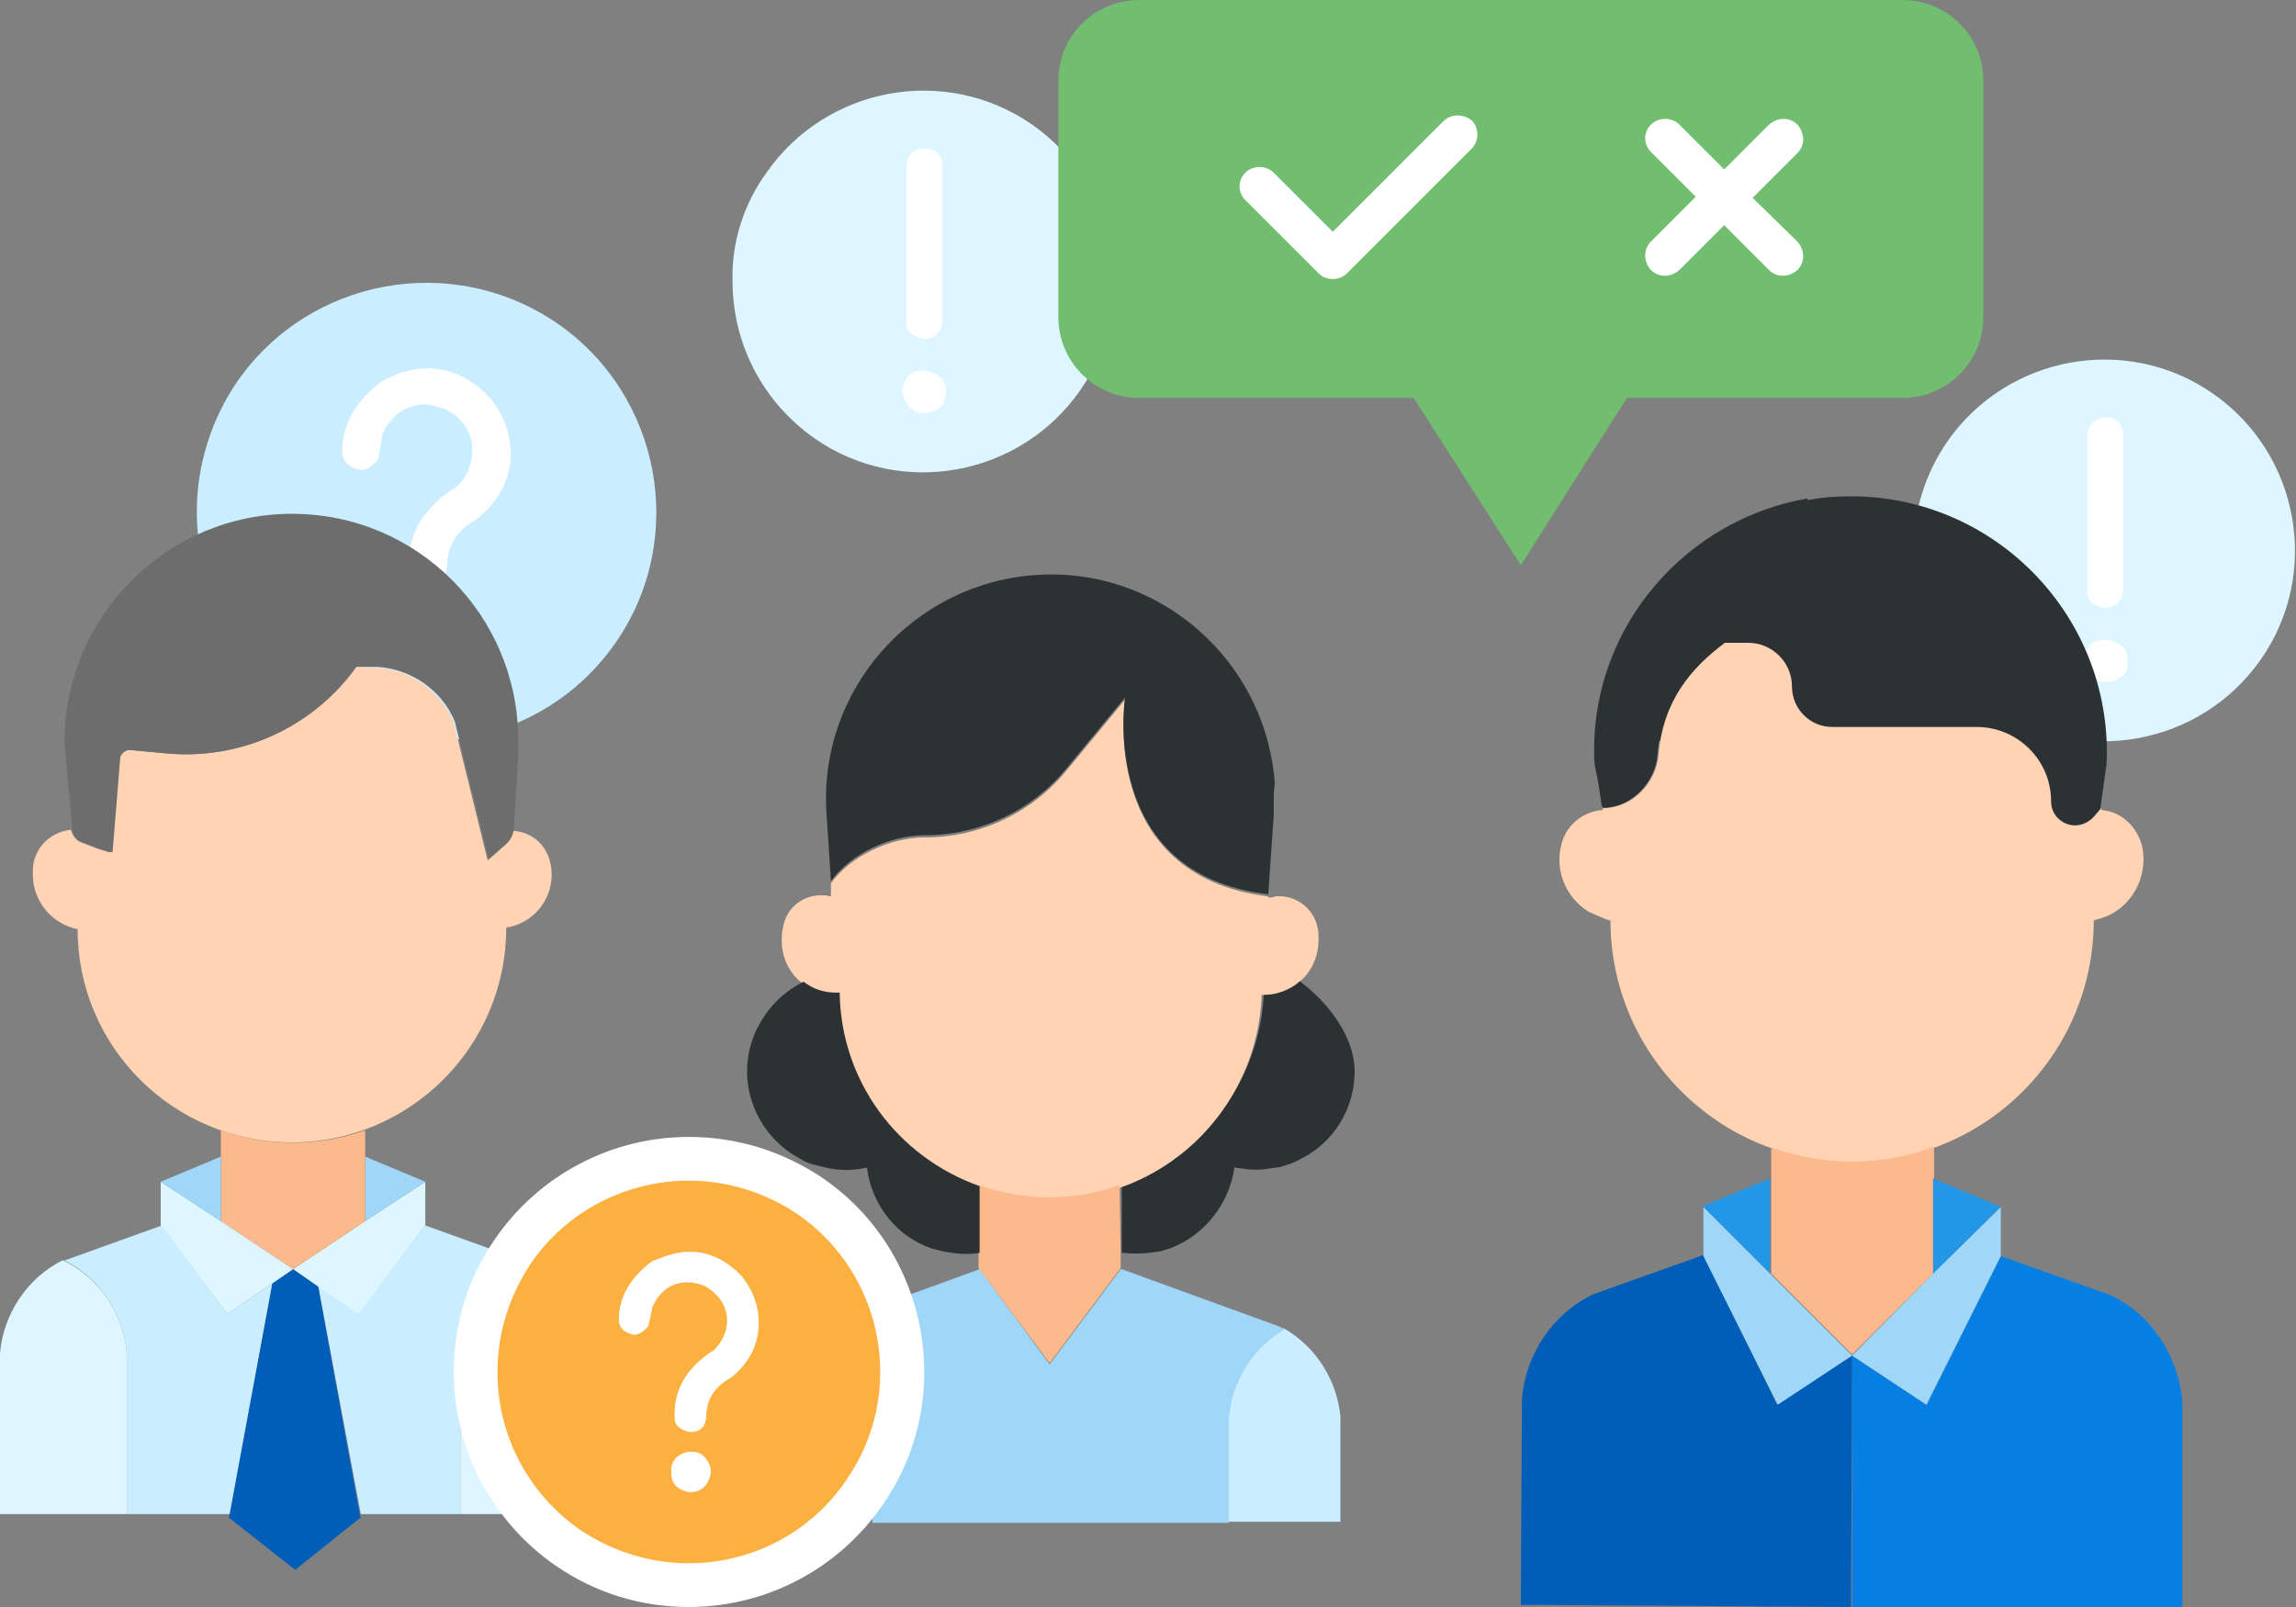
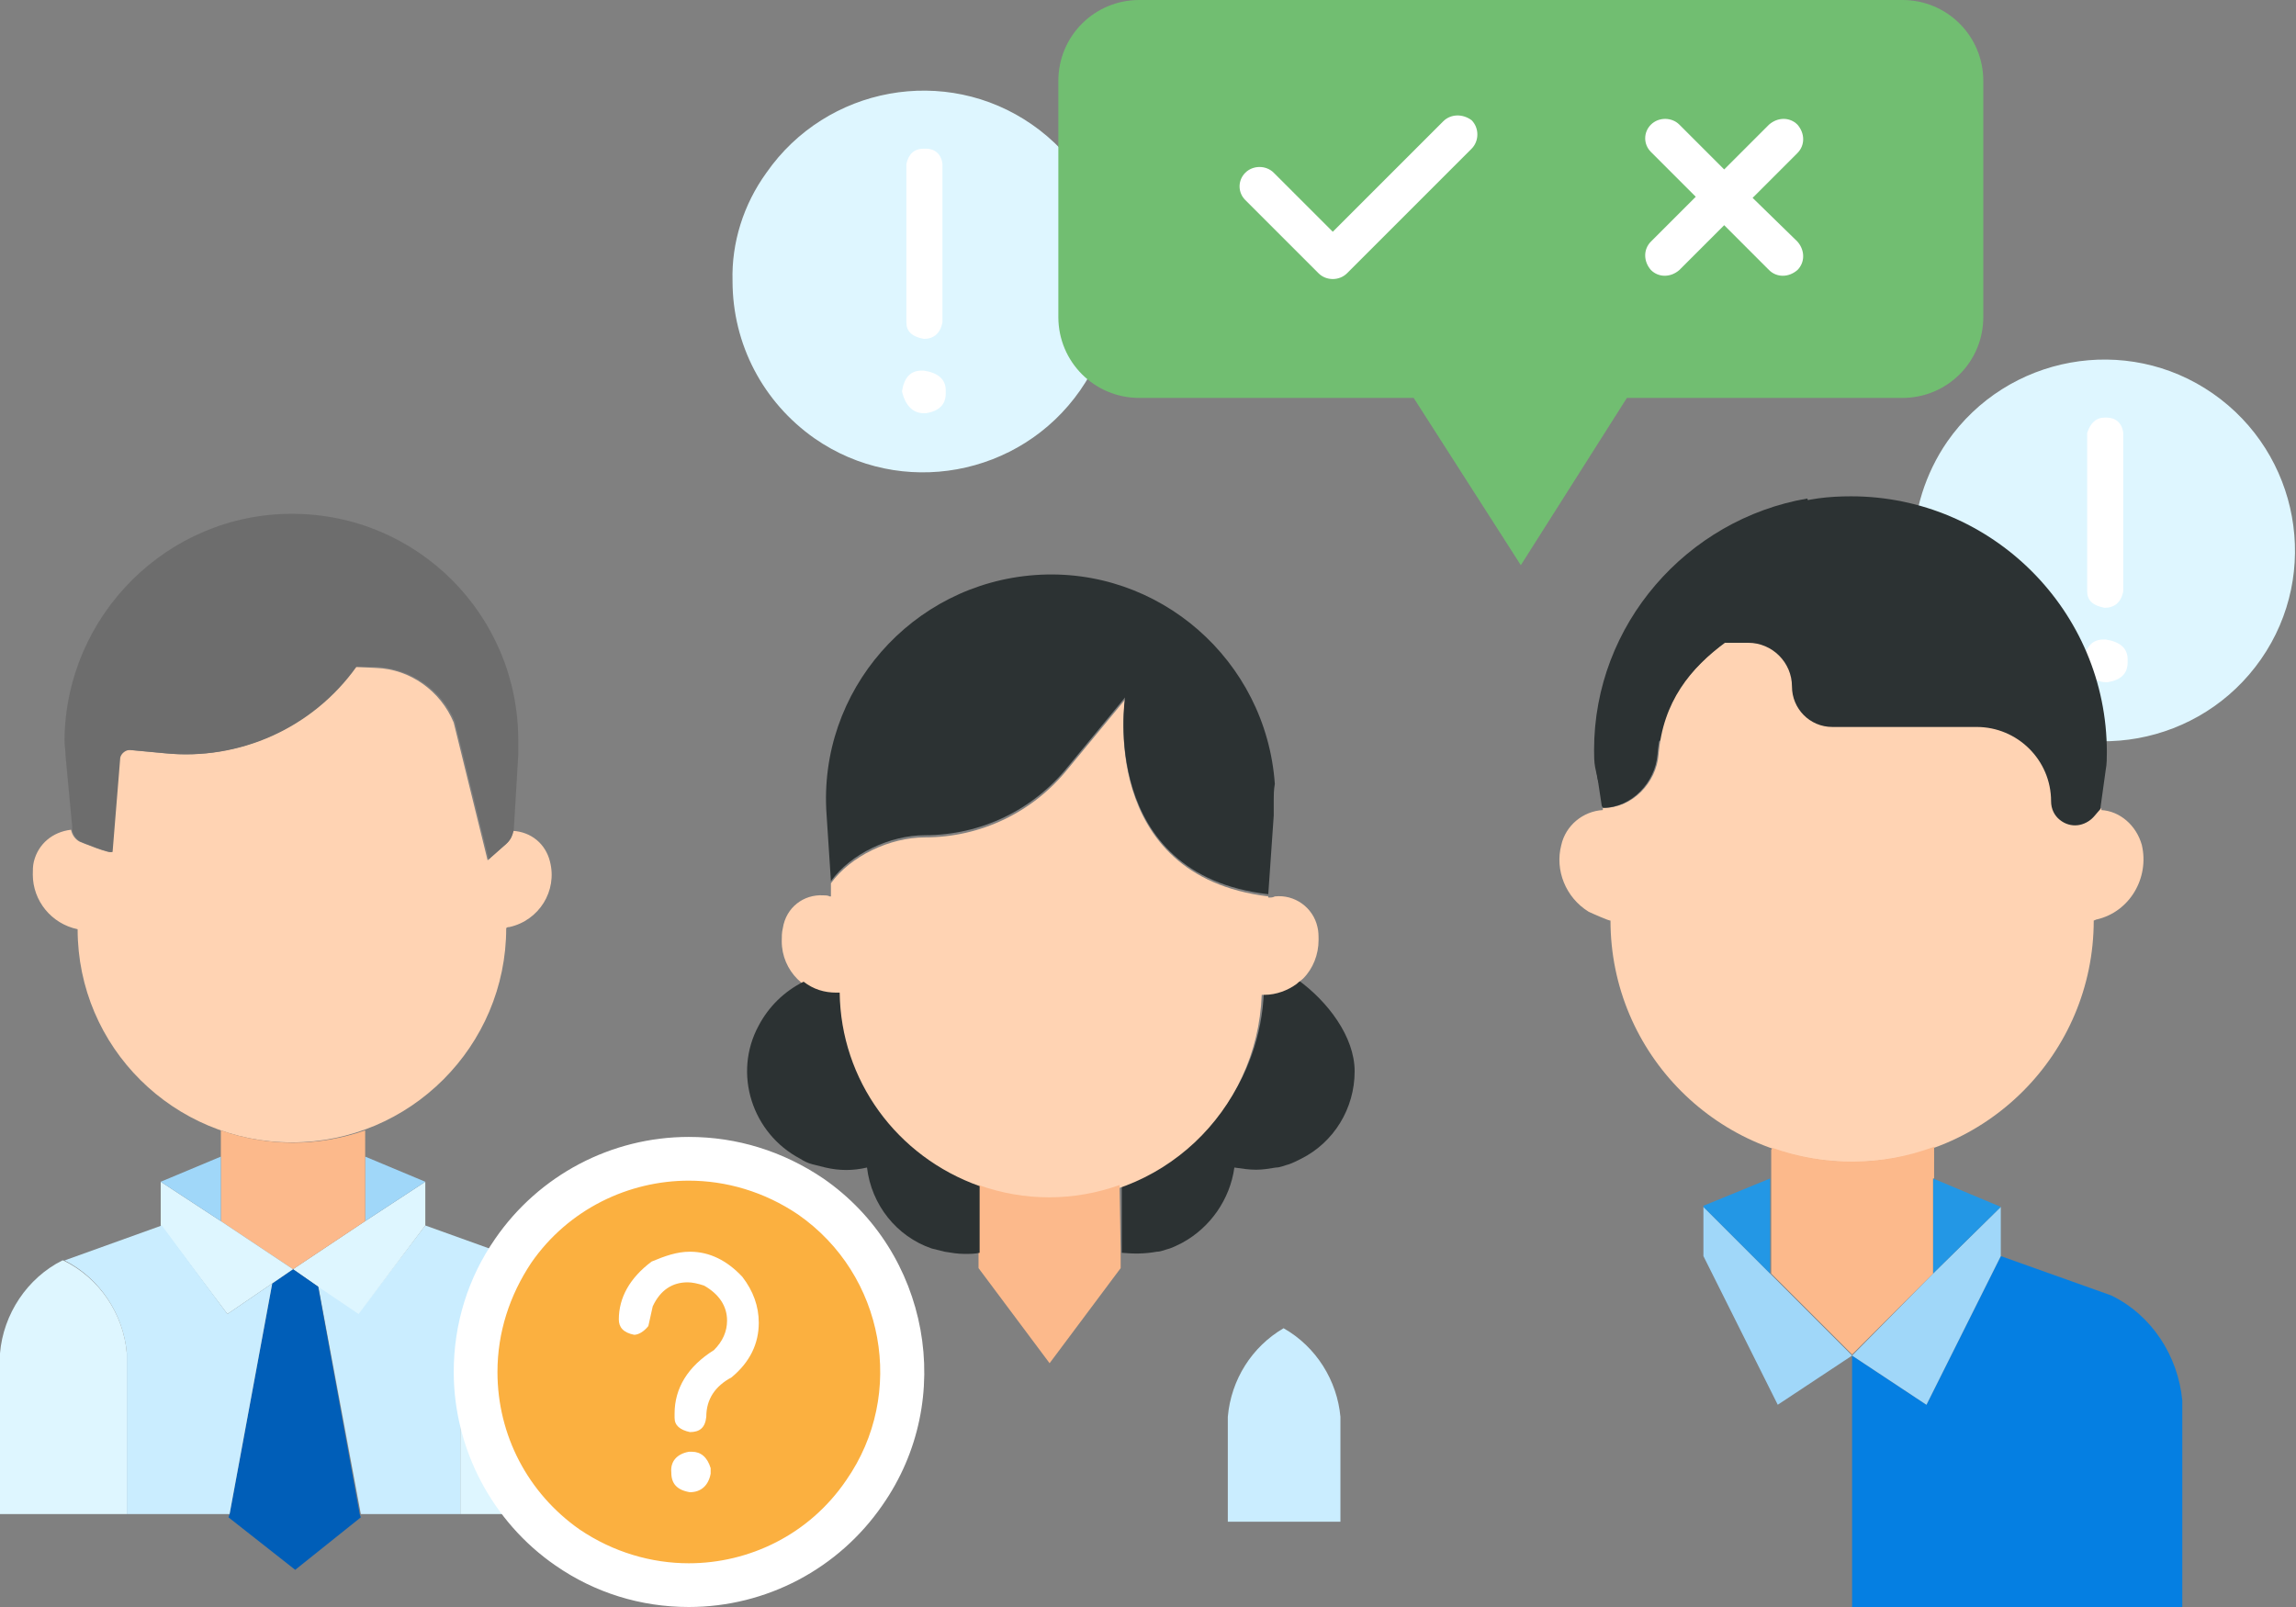
<svg xmlns="http://www.w3.org/2000/svg" version="1.1" x="0px" y="0px" viewBox="0 0 210 147" style="enable-background:new 0 0 210 147;" xml:space="preserve">
  <rect x="0" y="0" width="210" height="147" fill="#808080" stroke="none" />
  <style type="text/css">
	.st0{fill:#CAEDFF;}
	.st1{fill:#FFFFFF;}
	.st2{fill:#DEF6FF;}
	.st3{fill:#2C3233;}
	.st4{fill:#FFD3B3;}
	.st5{fill:#A0D7F9;}
	.st6{fill:#FCB98B;}
	.st7{fill:#D38363;}
	.st8{fill:#71BE71;}
	.st9{fill:#6D6D6D;}
	.st10{fill:#005EB8;}
	.st11{fill:#FBB040;}
	.st12{fill:#057FE2;}
	.st13{fill:#2397E5;}
</style>
  <g id="Layer_1">
    <g>
      <g>
-         <path class="st0" d="M21.7,34.9C28.3,25.4,41.4,23,51,29.6c9.5,6.6,11.9,19.7,5.3,29.2S36.6,70.7,27,64.1c-5.7-3.9-9-10.4-9-17.3     C18,42.6,19.3,38.4,21.7,34.9z" />
        <g>
-           <path class="st1" d="M39.1,33.7c2.1,0,4.1,0.9,5.8,2.8c1.2,1.5,1.8,3.2,1.8,5c0,2.3-1,4.3-3.1,6c-1.8,1-2.7,2.4-2.7,4.3      c-0.2,1.1-0.8,1.7-1.8,1.7c-1.1-0.2-1.7-0.8-1.7-1.6v-0.5c0-2.8,1.5-5.1,4.4-6.9c0.9-0.9,1.4-2,1.4-3.3c0-1.6-0.8-2.9-2.5-3.8      c-0.8-0.2-1.4-0.4-1.8-0.4c-1.7,0-3,0.9-3.9,2.6L34.6,42c-0.5,0.6-1,1-1.6,1c-1.1-0.2-1.7-0.8-1.7-1.7c0-2.4,1.2-4.6,3.6-6.4      C36.3,34.1,37.7,33.7,39.1,33.7z M39,55.6h0.3c1,0,1.7,0.6,2.1,1.8V58c-0.3,1.4-1,2-2.3,2c-1.4-0.3-2.1-1-2.1-2.1      C37,56.7,37.6,55.9,39,55.6z" />
-         </g>
+           </g>
      </g>
      <g>
        <g>
          <path class="st2" d="M178.1,40.4c5.5-7.9,16.4-9.9,24.3-4.4c7.9,5.5,9.9,16.4,4.4,24.3s-16.4,9.9-24.3,4.4      c-4.7-3.3-7.5-8.6-7.5-14.4C175,46.8,176.1,43.3,178.1,40.4z" />
        </g>
        <g>
          <path class="st1" d="M192.4,58.5h0.2c1.3,0.2,2,0.8,2,1.8v0.3c0,1-0.6,1.6-1.8,1.8h-0.2c-1,0-1.7-0.7-2-2      C190.8,59.1,191.4,58.5,192.4,58.5z M192.5,38.2h0.2c0.8,0,1.4,0.5,1.5,1.4v14.5c-0.2,1-0.8,1.5-1.7,1.5      c-1.1-0.2-1.6-0.7-1.6-1.5V39.6C191.2,38.7,191.7,38.2,192.5,38.2z" />
        </g>
      </g>
      <g>
        <g>
          <path class="st2" d="M70.1,15.8c5.5-7.9,16.4-9.9,24.3-4.4c7.9,5.5,9.9,16.4,4.4,24.3s-16.4,9.9-24.3,4.4      c-4.7-3.3-7.5-8.6-7.5-14.4C66.9,22.2,68,18.7,70.1,15.8z" />
        </g>
        <g>
          <path class="st1" d="M84.3,33.9h0.2c1.3,0.2,2,0.8,2,1.8V36c0,1-0.6,1.6-1.8,1.8h-0.2c-1,0-1.7-0.7-2-2      C82.7,34.5,83.3,33.9,84.3,33.9z M84.5,13.6h0.2c0.8,0,1.4,0.5,1.5,1.4v14.5c-0.2,1-0.8,1.5-1.7,1.5c-1.1-0.2-1.6-0.7-1.6-1.5      V15C83.1,14.1,83.6,13.6,84.5,13.6z" />
        </g>
      </g>
      <g>
        <path class="st3" d="M123.9,98c0,3.4-1.9,6.5-4.9,8c-0.4,0.2-0.8,0.4-1.1,0.5c-0.4,0.1-0.8,0.3-1.2,0.3c-0.6,0.1-1.2,0.2-1.8,0.2     c-0.7,0-1.3-0.1-2-0.2c-0.4,2.9-2.2,5.5-4.8,6.9c-0.4,0.2-0.8,0.4-1.1,0.5c-0.4,0.1-0.8,0.3-1.2,0.3c-1.1,0.2-2.1,0.2-3.2,0.1     v-6.1l0-0.1c7.5-2.7,12.7-9.7,13-17.7h0.3c1.1,0,2.1-0.3,2.9-1l0,0C121.4,91.6,123.9,94.8,123.9,98z" />
        <path class="st0" d="M122.6,129.6v9.6h-10.3v-9.6c0.3-3.4,2.2-6.4,5.1-8.1C120.4,123.2,122.3,126.3,122.6,129.6z" />
        <path class="st4" d="M75.3,81.9c0.2,0,0.4,0,0.6,0.1H76L76,80.8c1.8-2.5,5.4-4.2,8.6-4.2c5.1,0,9.9-2.3,13.1-6.3l5.2-6.3     c0,0-2.5,16.1,13.1,18l0,0.1h0.1c0.2,0,0.3,0,0.5-0.1c1.8-0.2,3.5,1,3.9,2.8c0.1,0.4,0.1,0.8,0.1,1.2c0,1.3-0.5,2.6-1.4,3.5     c-0.2,0.2-0.4,0.3-0.6,0.5c-0.8,0.6-1.9,1-2.9,1h-0.3c-0.4,10.7-9.3,19.1-20,18.7c-10.2-0.3-18.4-8.5-18.7-18.7h-0.3     c-2.7,0-4.9-2.2-4.9-4.9c0-0.4,0-0.8,0.1-1.2C71.9,83,73.5,81.8,75.3,81.9z" />
-         <path class="st5" d="M96,124.8l6.5-8.7h0.1l14.3,5.2c0.2,0.1,0.4,0.2,0.6,0.3c-2.9,1.7-4.8,4.7-5.1,8.1v9.6H79.8v-9.6     c-0.3-3.4-2.2-6.4-5.1-8.1c0.2-0.1,0.4-0.2,0.6-0.3l14.3-5.2L96,124.8z" />
        <path class="st3" d="M116.5,73.2c0,0.5,0,1,0,1.4l-0.5,7.2c-15.6-1.8-13.1-18-13.1-18l-5.2,6.3c-3.2,4-8,6.3-13.1,6.3     c-3.2,0-6.8,1.7-8.6,4.2l-0.4-6.1c-0.8-11.3,7.8-21.1,19.1-21.9c11.3-0.8,21.1,7.8,21.9,19.1C116.5,72.3,116.5,72.7,116.5,73.2     L116.5,73.2z" />
        <path class="st6" d="M102.5,114.6v1.4l-6.5,8.7l-6.5-8.7v-7.5l0-0.1c4.2,1.5,8.7,1.5,12.9,0l0,0.1L102.5,114.6z" />
        <path class="st3" d="M89.6,108.5L89.6,108.5l0,6.1c-0.4,0.1-0.9,0.1-1.4,0.1c-0.6,0-1.2-0.1-1.8-0.2c-0.4-0.1-0.8-0.2-1.2-0.3     c-3.2-1.1-5.5-4-5.9-7.4c-1.3,0.3-2.5,0.3-3.8,0c-0.4-0.1-0.8-0.2-1.2-0.3c-0.4-0.1-0.8-0.3-1.1-0.5c-4.4-2.3-6.2-7.8-3.8-12.2     c0.9-1.7,2.3-3.1,4.1-4c0.9,0.7,1.9,1,3,1h0.3C76.9,98.8,82,105.8,89.6,108.5L89.6,108.5z" />
      </g>
      <path class="st7" d="M72.8,132.7v9.5H62.6v-9.5c0.3-3.3,2.2-6.3,5.1-8C70.6,126.4,72.5,129.4,72.8,132.7z" />
      <g>
        <g>
          <path class="st8" d="M181.4,7.4V29c0,4.1-3.3,7.4-7.4,7.4c0,0,0,0,0,0h-25.2l-9.7,15.3l-9.8-15.3h-25.1c-4.1,0-7.4-3.3-7.4-7.4      c0,0,0,0,0,0V7.4c0-4.1,3.3-7.4,7.4-7.4H174C178.1,0,181.4,3.3,181.4,7.4z" />
          <path class="st1" d="M132,11.1l-10.1,10.1l-5.4-5.4c-0.7-0.7-1.9-0.7-2.6,0c-0.7,0.7-0.7,1.8,0,2.5l6.7,6.7      c0.7,0.7,1.9,0.7,2.6,0l11.4-11.4c0.7-0.7,0.7-1.9,0-2.6C133.8,10.4,132.7,10.4,132,11.1L132,11.1z" />
          <path class="st1" d="M160.3,18.1l4.1-4.1c0.7-0.7,0.7-1.8,0-2.6c-0.7-0.7-1.8-0.7-2.6,0c0,0,0,0,0,0l-4.1,4.1l-4.1-4.1      c-0.7-0.7-1.9-0.7-2.6,0c-0.7,0.7-0.7,1.8,0,2.5l4.1,4.1l-4.1,4.1c-0.7,0.7-0.7,1.8,0,2.6c0.7,0.7,1.8,0.7,2.6,0c0,0,0,0,0,0      l4.1-4.1l4.1,4.1c0.7,0.7,1.8,0.7,2.6,0c0.7-0.7,0.7-1.8,0-2.6c0,0,0,0,0,0L160.3,18.1z" />
        </g>
      </g>
      <path class="st7" d="M59.7,132.6v8.8h-9.4v-8.8c0.3-3.1,2-5.9,4.7-7.4C57.6,126.7,59.4,129.5,59.7,132.6z" />
      <g>
        <path class="st2" d="M51,138.4l-0.1,0.1h-8.8v-14.7c0.3-3.6,2.5-6.9,5.7-8.5l0,0l0,0c0.5,0.3,1,0.6,1.5,0.9     C44.6,123.1,45.3,132.3,51,138.4L51,138.4z" />
        <path class="st4" d="M50.3,78.8c0.7,2.7-1,5.4-3.7,6c-0.1,0-0.2,0-0.3,0.1v0c0,10.8-8.8,19.6-19.6,19.6S7.1,95.8,7.1,85v0     C4.7,84.5,3,82.4,3,80c0-0.4,0-0.8,0.1-1.2c0.4-1.6,1.7-2.7,3.4-2.9l0,0c0.1,0.5,0.4,0.9,0.8,1.1c0,0,2.9,1.2,2.9,0.9l0.7-8.6     c0-0.4,0.4-0.8,0.9-0.7c0,0,0,0,0,0l3.2,0.3c6.8,0.7,13.5-2.3,17.5-7.9l1.9,0.1c3.1,0.1,5.9,2.1,7.1,5l3.1,12.6l1.7-1.5     c0.3-0.3,0.6-0.7,0.6-1.2h0C48.6,76.1,49.9,77.2,50.3,78.8z" />
        <path class="st0" d="M38.9,112.1l8.9,3.2l0,0c-3.3,1.6-5.4,4.8-5.7,8.5v14.7h-9.1l-3.9-20.9l3.7,2.5L38.9,112.1L38.9,112.1     L38.9,112.1z" />
        <path class="st9" d="M26.7,47c11.5,0,20.7,9.3,20.7,20.7c0,0.5,0,1,0,1.4L47,75.8c0,0,0,0.1,0,0.1c-0.1,0.5-0.3,0.9-0.6,1.2     l-1.7,1.5l-3.1-12.6c-1.2-2.9-4-4.8-7.1-5L32.6,61c-4,5.6-10.7,8.6-17.5,7.9l-3.2-0.3c-0.4,0-0.8,0.3-0.9,0.7c0,0,0,0,0,0     l-0.7,8.6c0,0.3-2.9-0.9-2.9-0.9c-0.4-0.2-0.7-0.6-0.8-1.1c0-0.1,0-0.2,0-0.3L6,69.2c0-0.5-0.1-1-0.1-1.5C6,56.3,15.3,47,26.7,47     z" />
        <polygon class="st2" points="33.4,111.7 38.9,108.1 38.9,112.1 38.9,112.1 32.8,120.2 29.1,117.7 26.8,116.1    " />
        <polygon class="st5" points="38.9,108.1 33.4,111.7 33.4,105.8    " />
        <path class="st6" d="M33.4,105.8v5.9l-6.6,4.4l-6.6-4.4v-8.2l0-0.1c4.3,1.5,8.9,1.5,13.2,0V105.8z" />
        <polygon class="st10" points="32.9,138.5 33,138.8 27,143.6 20.9,138.8 21,138.5 24.9,117.4 26.8,116.1 29.1,117.7    " />
        <polygon class="st2" points="20.2,111.7 26.8,116.1 24.9,117.4 20.8,120.2 14.7,112.1 14.7,112.1 14.7,108.1    " />
        <path class="st0" d="M20.8,120.2l4.1-2.8L21,138.5h-9.4v-14.7c-0.3-3.6-2.5-6.9-5.7-8.5l0,0l8.9-3.2h0v0L20.8,120.2z" />
        <polygon class="st5" points="20.2,105.8 20.2,111.7 14.7,108.1 14.7,108.1    " />
        <path class="st2" d="M11.6,123.8v14.7H0v-14.7c0.3-3.6,2.5-6.9,5.7-8.5l0.1,0l0,0C9.1,116.9,11.3,120.2,11.6,123.8z" />
      </g>
      <g>
        <g>
          <path class="st11" d="M63,145c-4,0-7.8-1.2-11.1-3.5c-5.3-3.6-8.4-9.6-8.4-16c0-4,1.2-7.8,3.5-11.1c3.6-5.3,9.6-8.4,16-8.4      c4,0,7.8,1.2,11.1,3.5c4.3,3,7.2,7.4,8.1,12.5c0.9,5.1-0.2,10.3-3.2,14.6C75.4,141.9,69.4,145,63,145z" />
          <path class="st1" d="M63,108c3.4,0,6.9,1,10,3.1c7.9,5.5,9.9,16.4,4.4,24.3C74,140.4,68.5,143,63,143c-3.4,0-6.9-1-10-3.1      c-4.7-3.3-7.5-8.6-7.5-14.4c0-3.6,1.1-7,3.1-10C52,110.6,57.5,108,63,108 M63,104L63,104c-7.1,0-13.7,3.5-17.7,9.3      c-2.5,3.6-3.8,7.8-3.8,12.2c0,7,3.5,13.7,9.3,17.7c3.6,2.5,7.8,3.8,12.2,3.8c7.1,0,13.7-3.5,17.7-9.3c6.8-9.7,4.3-23.2-5.4-29.9      C71.6,105.3,67.4,104,63,104L63,104z" />
        </g>
        <g>
          <path class="st1" d="M63.1,114.5c1.8,0,3.4,0.8,4.8,2.3c1,1.3,1.5,2.7,1.5,4.2c0,1.9-0.8,3.6-2.5,5c-1.5,0.8-2.3,2-2.3,3.6      c-0.1,1-0.6,1.4-1.5,1.4c-0.9-0.2-1.4-0.6-1.4-1.3v-0.4c0-2.3,1.2-4.3,3.6-5.8c0.8-0.8,1.2-1.7,1.2-2.7c0-1.3-0.7-2.4-2.1-3.2      c-0.6-0.2-1.1-0.3-1.5-0.3c-1.4,0-2.5,0.7-3.2,2.2l-0.4,1.8c-0.4,0.5-0.9,0.8-1.3,0.8c-1-0.2-1.4-0.7-1.4-1.4c0-2,1-3.8,3-5.3      C60.8,114.9,61.9,114.5,63.1,114.5z M63,132.8h0.3c0.8,0,1.4,0.5,1.7,1.5v0.5c-0.2,1.1-0.9,1.7-1.9,1.7      c-1.2-0.2-1.7-0.8-1.7-1.8C61.3,133.7,61.9,133,63,132.8z" />
        </g>
      </g>
      <g>
        <path class="st3" d="M146.2,71.6c0.5-0.5,1-1,1.6-1.3c6-3.6,11.6-8,17.8-11.1c-0.5-2.9-0.3-6.1,0.6-8.9c0-0.2,0-0.4,0-0.6     c0-0.5,0.1-1.1,0.3-1.6c-0.5-0.8-0.9-1.6-1.2-2.5c-11,1.9-19.5,11.5-19.5,23c0,0.5,0,1.1,0.1,1.6L146.2,71.6z" />
        <path class="st12" d="M199.6,128.1v18.9h-30.2v-23l6.8,4.5l6.8-13.6v0h0l10.1,3.6C196.8,120.3,199.2,124,199.6,128.1z" />
        <path class="st4" d="M195.9,77.3c0.7,3-1.1,6.1-4.1,6.8c-0.1,0-0.2,0.1-0.3,0.1v0c0,12.2-9.9,22.1-22.1,22.1     c-12.2,0-22.1-9.9-22.1-22.1v0c0,0.1-1.8-0.7-2-0.8c-2.1-1.3-3.1-3.8-2.5-6.1c0.4-1.8,2-3.1,3.8-3.2l0-0.3l0-0.1l0,0l0.1,0.2     c2.6,0,4.8-2.3,5-4.9c0.4-4.8,2.9-7.9,6.2-10.3l2.1,0c2.2,0,4,1.8,4,4c0,2.1,1.7,3.7,3.7,3.7h13.2c3.8,0,6.8,3.1,6.8,6.8     c0,0,0,0,0,0c0,1.2,1,2.2,2.2,2.2c0.7,0,1.3-0.3,1.7-0.8l0.6-0.7l0,0.2C193.9,74.2,195.4,75.5,195.9,77.3z" />
        <path class="st3" d="M169.3,45.4c12.9,0,23.4,10.5,23.4,23.4c0,0.5,0,1.1-0.1,1.6l-0.5,3.6l-0.6,0.7c-0.8,0.9-2.1,1.1-3.1,0.3     c-0.5-0.4-0.8-1-0.8-1.7c0-3.8-3.1-6.8-6.8-6.8c0,0,0,0,0,0h-13.2c-2.1,0-3.7-1.7-3.7-3.7c0-2.2-1.8-4-4-4l-2.1,0l-9.5-0.1     l6.3-4.2c2-1.3,3.2-3.5,3.2-5.9c1.8-0.9,3.5-1.8,5.5-2.3C165.3,45.6,167.3,45.4,169.3,45.4z" />
        <polygon class="st5" points="176.8,116.5 183,110.4 183,114.9 183,114.9 176.2,128.5 169.4,124    " />
        <polygon class="st13" points="183,110.4 176.8,116.5 176.8,107.8    " />
        <path class="st6" d="M176.8,107.8v8.7l-7.4,7.4l-7.4-7.4v-11.3l0.1-0.2c4.8,1.7,10,1.7,14.8-0.1l0,0.1V107.8L176.8,107.8z" />
-         <path class="st10" d="M169.4,124l-0.1,23l-30.2-0.2l0.1-18.9c0.4-4.1,2.8-7.7,6.5-9.5l10.1-3.6l0,0l0,0l6.7,13.6L169.4,124z" />
        <polygon class="st5" points="161.9,116.5 169.4,124 162.6,128.5 155.8,114.9 155.8,114.9 155.8,110.4    " />
        <polygon class="st13" points="161.9,107.8 161.9,116.5 155.8,110.4 155.8,110.3    " />
        <path class="st3" d="M148.3,58.6l9.5,0.1c-3.3,2.5-5.8,5.5-6.2,10.3c-0.2,2.6-2.4,4.9-5,4.9l-0.1-0.2l0,0l-0.5-3.3     c-0.3-3.8,0.4-7.6,2-11.1L148.3,58.6z" />
      </g>
    </g>
  </g>
  <g id="example">
</g>
</svg>